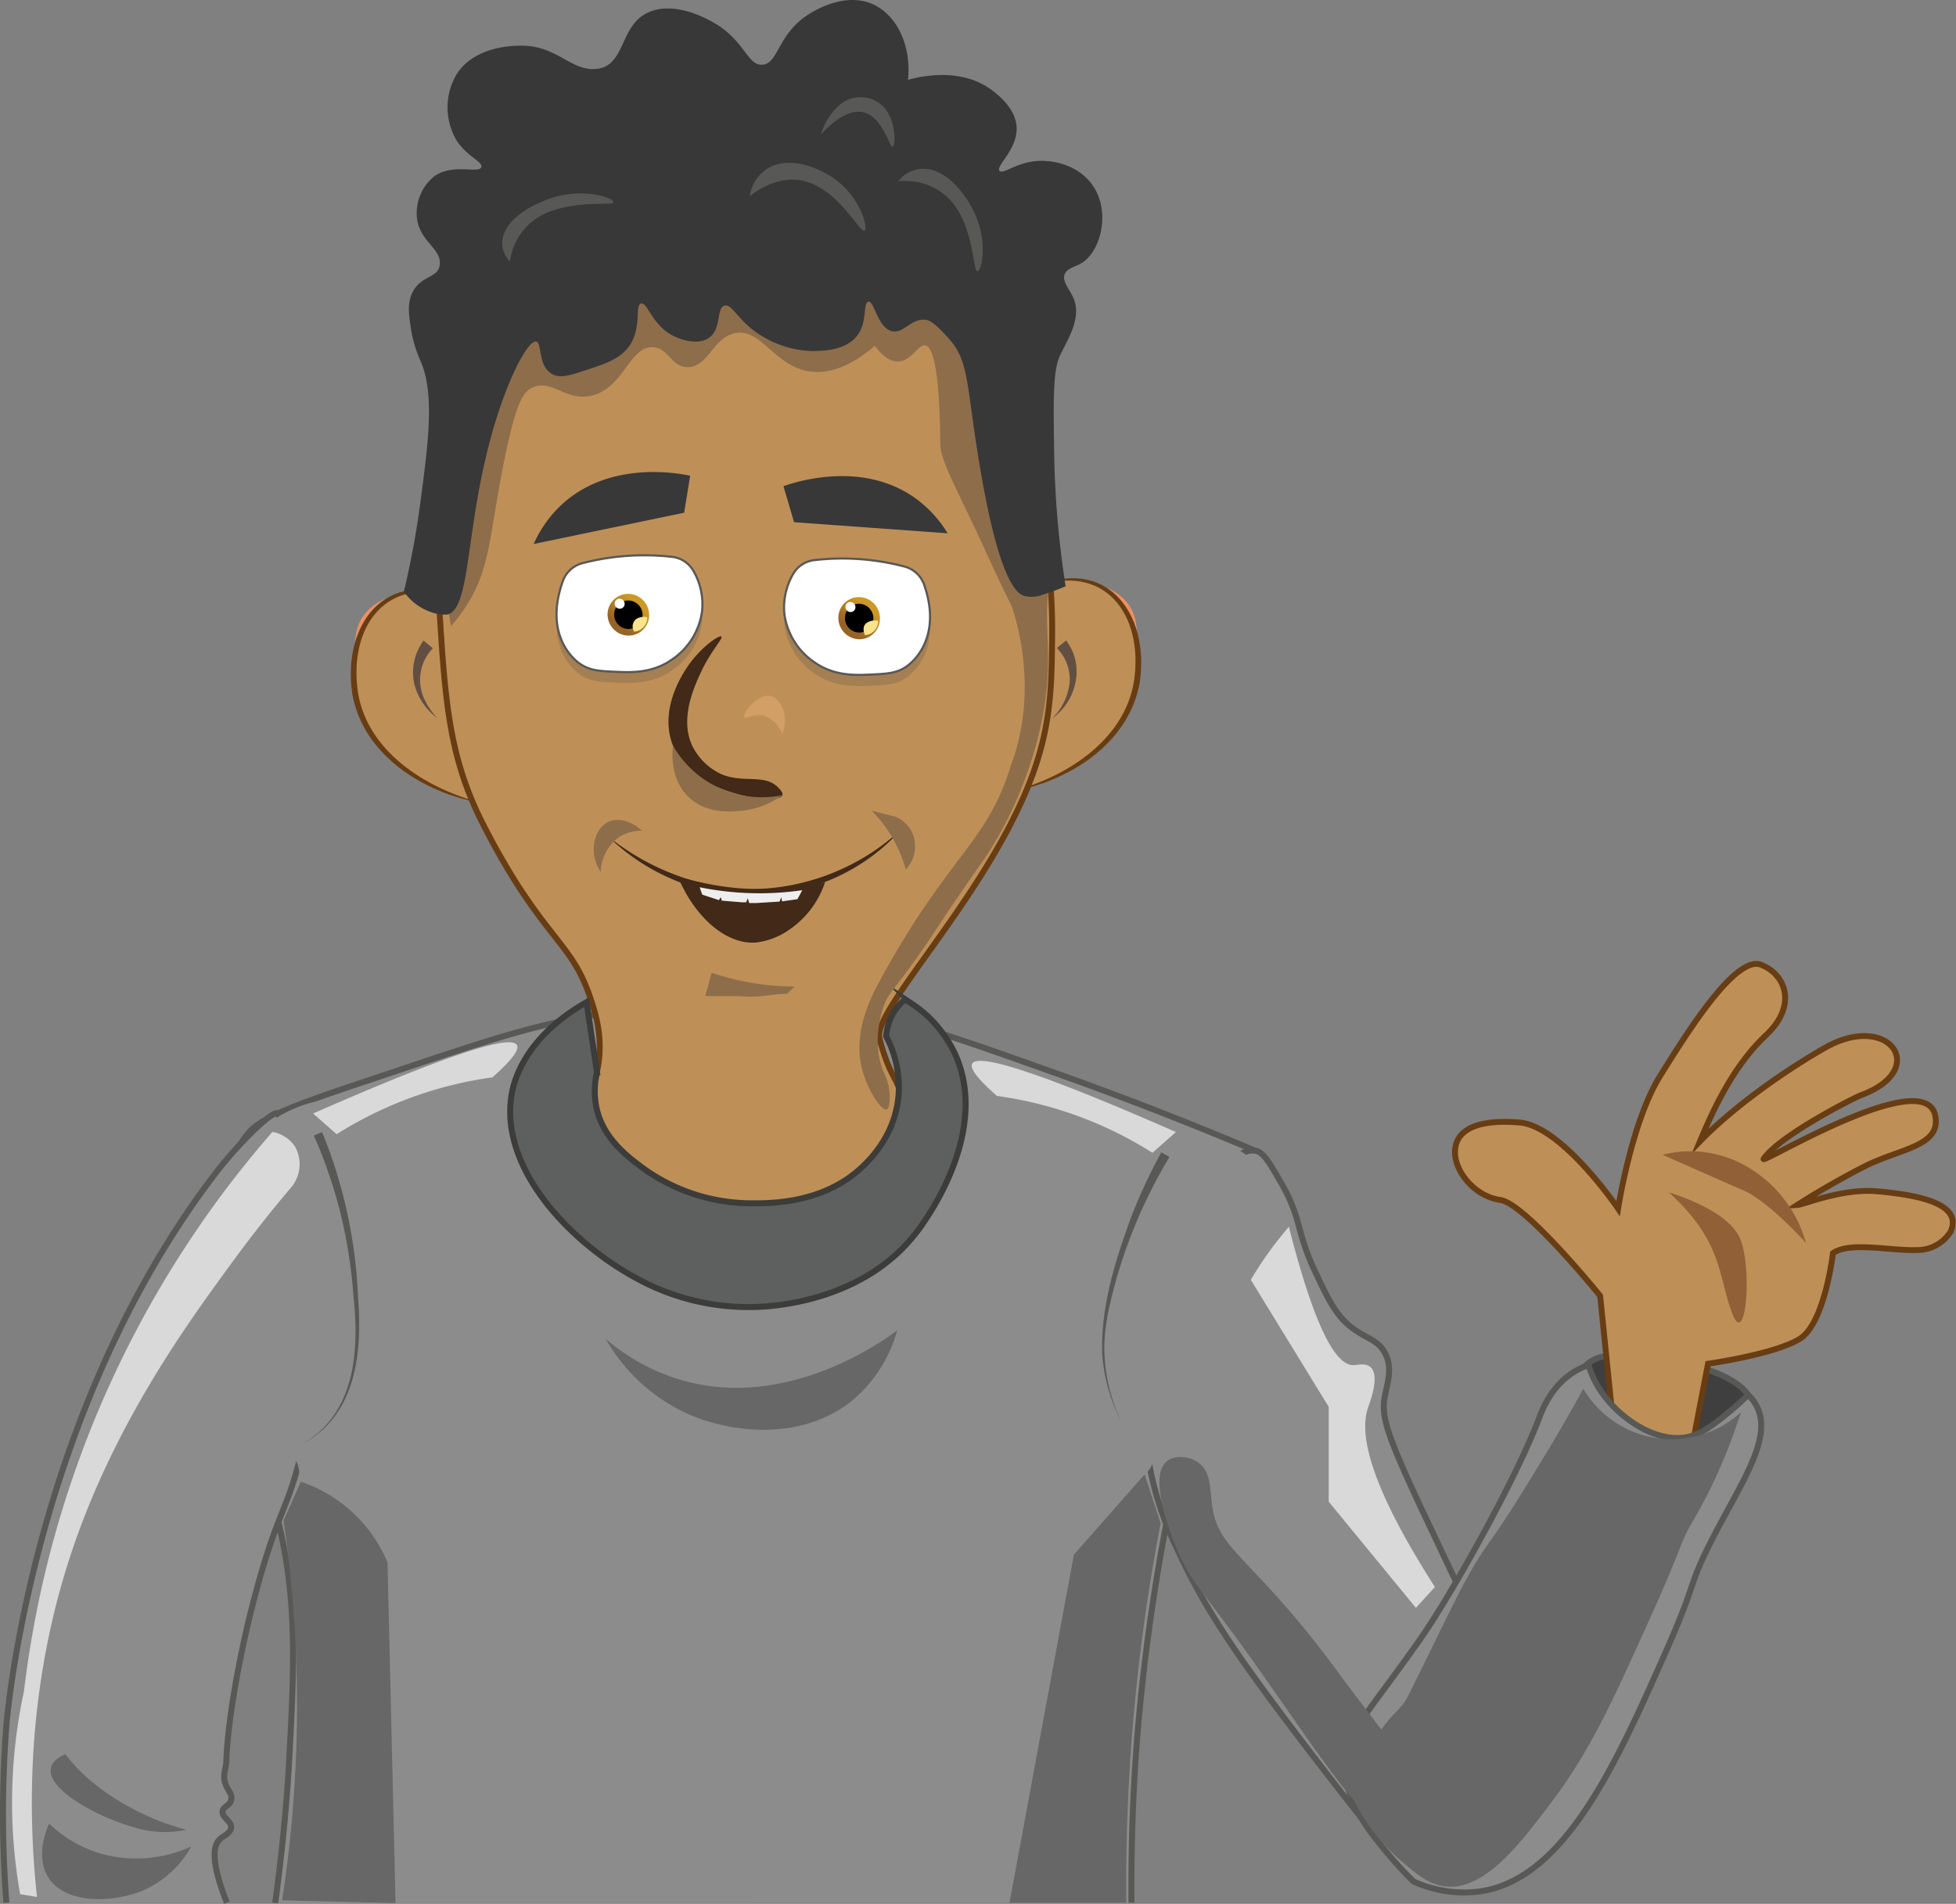
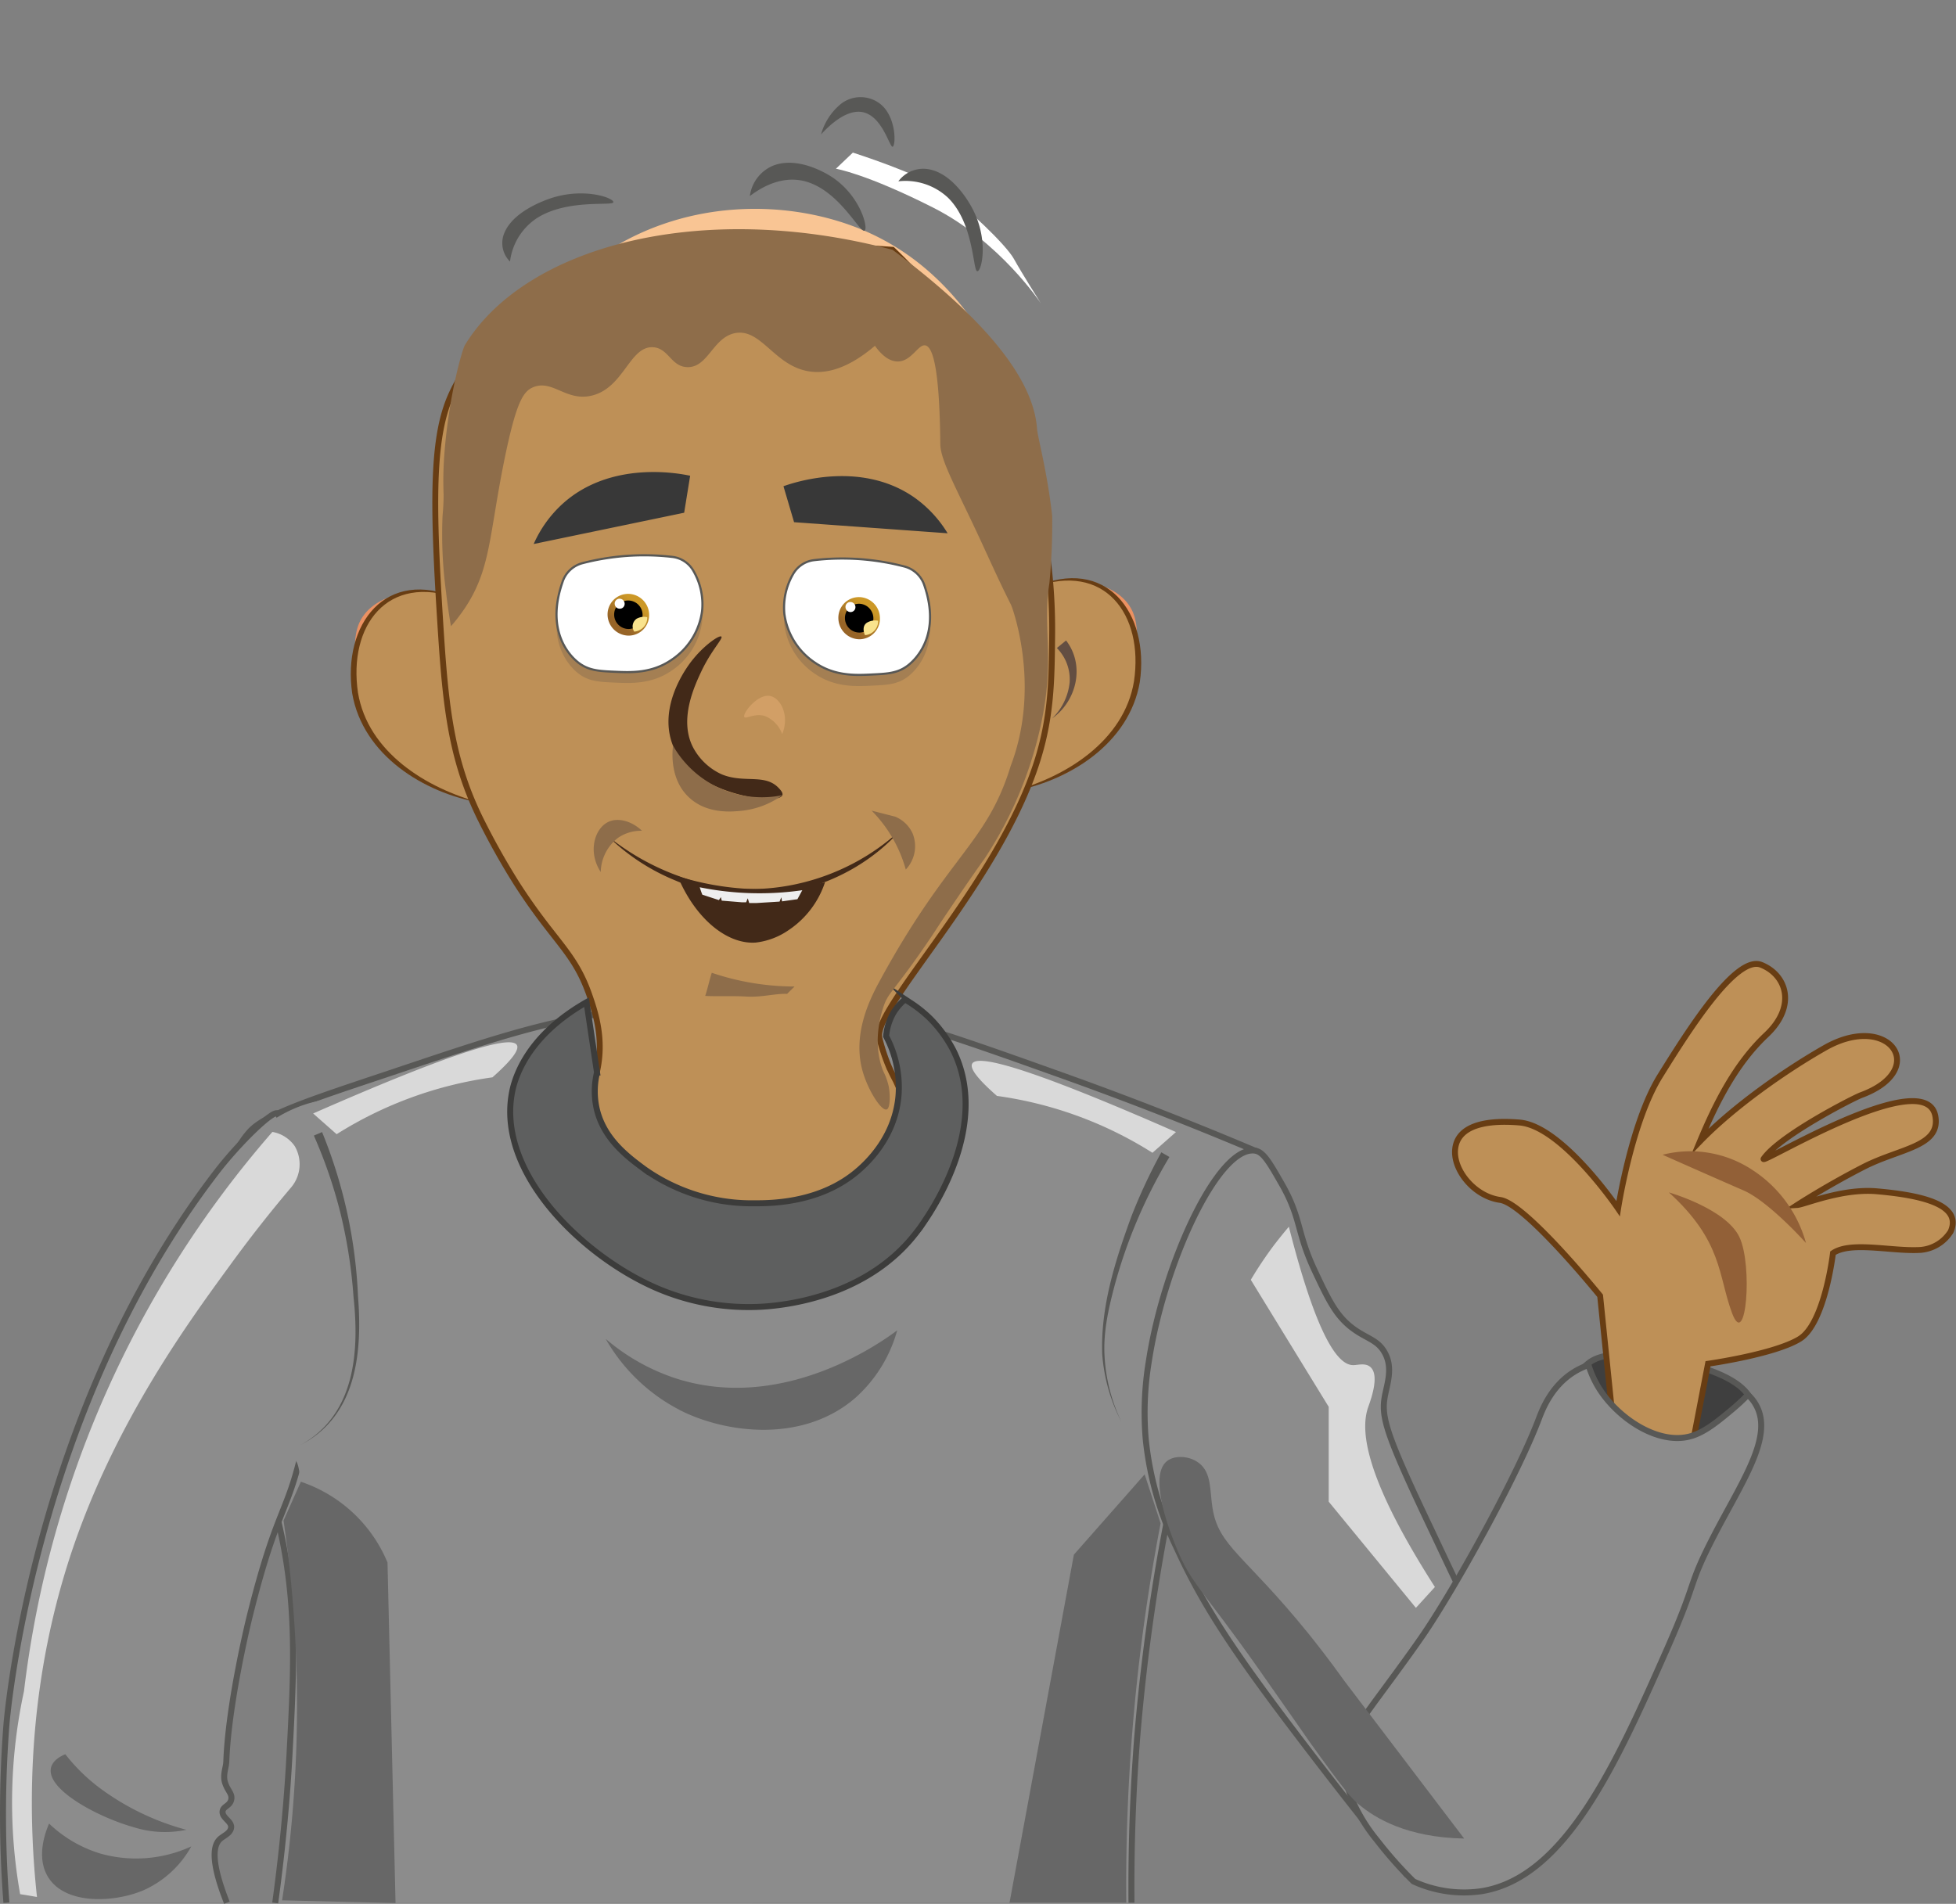
<svg xmlns="http://www.w3.org/2000/svg" xmlns:xlink="http://www.w3.org/1999/xlink" id="Lager_1" data-name="Lager 1" viewBox="0 0 326.38 317.74">
  <rect x="0" y="0" width="326.38" height="317.74" fill="#808080" stroke="none" />
  <defs>
    <style>.cls-1{fill:#3f3f3f;}.cls-1,.cls-17,.cls-8{stroke:#585856;}.cls-1,.cls-10,.cls-15,.cls-17,.cls-2,.cls-8{stroke-miterlimit:22.93;}.cls-2,.cls-6{fill:#be9057;}.cls-2{stroke:#683d13;}.cls-15,.cls-2{stroke-width:0.98px;}.cls-11,.cls-12,.cls-14,.cls-15,.cls-16,.cls-17,.cls-18,.cls-2,.cls-20,.cls-25,.cls-27,.cls-28,.cls-29,.cls-3,.cls-30,.cls-4,.cls-5,.cls-6{fill-rule:evenodd;}.cls-3{fill:#926037;}.cls-4{fill:#eb9162;}.cls-5{fill:#d17c5b;}.cls-7{fill:#683d13;}.cls-22,.cls-8{fill:#8c8c8c;}.cls-9{fill:#f9c594;}.cls-10{fill:#5e5f5f;stroke:#3c3c3b;}.cls-11{fill:#8e6d4a;}.cls-12,.cls-17{fill:#fff;}.cls-13,.cls-14{fill:#422918;}.cls-15{stroke:#99733f;fill:url(#Namnlös_övertoning_38);}.cls-16{fill:#a47f53;}.cls-17{stroke-width:0.36px;}.cls-18{fill:#383838;}.cls-19{fill:#585856;}.cls-20{fill:#eee;}.cls-21{fill:#676767;}.cls-23{fill:#d29f66;}.cls-24{fill:#634e42;}.cls-25,.cls-26{fill:#d9d9d9;}.cls-27{fill:url(#GradientFill_2);}.cls-29{fill:#f9e38d;}.cls-30{fill:url(#GradientFill_2-2);}</style>
    <linearGradient id="Namnlös_övertoning_38" x1="-933.74" y1="174.54" x2="-933.74" y2="174.54" gradientTransform="translate(1016.62)" gradientUnits="userSpaceOnUse">
      <stop offset="0" stop-color="#fce1c7" />
      <stop offset="0.98" stop-color="#f2ab7d" />
    </linearGradient>
    <linearGradient id="GradientFill_2" x1="-913.22" y1="104.33" x2="-910.32" y2="100.84" gradientTransform="translate(1016.62)" gradientUnits="userSpaceOnUse">
      <stop offset="0" stop-color="#976427" />
      <stop offset="1" stop-color="#cc9827" />
    </linearGradient>
    <linearGradient id="GradientFill_2-2" x1="-874.72" y1="104.92" x2="-871.8" y2="101.4" xlink:href="#GradientFill_2" />
  </defs>
  <path class="cls-1" d="M262.08,238c-.12-.73-1.09-7.21,2.9-10.44.86-.7,2.88-2,8.86-1.35,1.32.14,18,2,18.67,8.68.49,4.6-6.64,10.2-13.66,11C269,247,262.44,238.44,262.08,238Z" />
  <path class="cls-2" d="M268.83,234.17,267,216.26s-12.48-15.42-16.68-16-7.7-4.76-7.53-8.22,3.65-5.29,10.76-4.7S270,201.71,270,201.71s2.21-14.43,7-22.13,12.67-20.22,16.87-18.56,6,6.85.85,11.7-8.43,11.45-11.08,17.79c5.63-5.83,14.28-11.89,20.88-15.64,10.77-6.13,17.56,3.67,6,7.91-1.21.45-13.51,6.71-16.23,10.6-.95,1.34,27.11-15.94,28.65-7.07.87,5.05-5.95,5.35-11.93,8.41-6.19,3.17-11.14,6.39-11.14,6.39,1.19-.07,7.48-2.81,13.33-2.29,7,.62,14.34,2.08,12.29,6.72a6.55,6.55,0,0,1-5,3.06c-4.75.3-11.63-1.51-14.64.54,0,0-1.36,11.76-5.58,14.33s-15.27,4.13-15.27,4.13l-3.13,16.3-12.58-4.84Z" />
  <path class="cls-3" d="M278.47,199c9,8.19,8.19,13.84,10.54,20.14s3.48-7.94,1.23-12.68S278.47,199,278.47,199Z" />
  <path class="cls-3" d="M277.42,192.72s9.2,4.09,13.46,5.93,10.47,8.8,10.47,8.8a21.3,21.3,0,0,0-8.94-12.19A18.78,18.78,0,0,0,277.42,192.72Z" />
  <path class="cls-4" d="M81.73,101.34c-9.17-4.07-17.91-3.09-21.12,1.46-2,2.79-1.38,6.78-.81,10.88.43,3,1.05,7.53,4.47,11.79a22.3,22.3,0,0,0,10.79,7,58,58,0,0,0,8.83,1.33h0Z" />
  <path class="cls-5" d="M67.22,107.68a7,7,0,0,1,1.5-.4,7.16,7.16,0,0,1,2.75.11c0,1,0,2.61,0,4.52,0,1.11,0,2.19,0,2.48,0,1.47.6,4.19,3.68,8.64a15.85,15.85,0,0,1-7.33-8.58A14.83,14.83,0,0,1,67.22,107.68Z" />
  <path class="cls-6" d="M76.41,99.89c-1.06-.44-6.57-2.64-11.41,0-6.07,3.34-6.35,11.73-5.75,15.72,1.29,8.64,9.66,15.92,21,18.36" />
  <path class="cls-7" d="M76.41,99.89c-11.78-4.28-18.32,4.54-16.68,15.7,1.65,9.94,11.41,16,20.53,18.4-9.59-1.64-19.73-8-21.49-18.26-1.67-11.57,5.62-21.16,17.64-15.84Z" />
  <path class="cls-4" d="M167.22,99.48c9.17-4.07,17.92-3.09,21.12,1.46,2,2.79,1.38,6.78.81,10.88-.42,3.05-1,7.53-4.47,11.79a22.25,22.25,0,0,1-10.78,7,58,58,0,0,1-8.83,1.33h0Q166.14,115.7,167.22,99.48Z" />
-   <path class="cls-5" d="M183.6,107.68a7.23,7.23,0,0,0-4.25-.29c0,1,0,2.61,0,4.52,0,1.11,0,2.19,0,2.48-.06,1.47-.61,4.19-3.69,8.64a15.9,15.9,0,0,0,7.34-8.58A15.12,15.12,0,0,0,183.6,107.68Z" />
  <path class="cls-6" d="M172.55,98c1-.44,6.56-2.64,11.4,0,6.07,3.34,6.36,11.73,5.76,15.72-1.3,8.64-9.66,15.92-21,18.36" />
  <path class="cls-7" d="M172.55,98c12-5.32,19.3,4.27,17.64,15.84-1.77,10.29-11.91,16.62-21.49,18.26,9.12-2.35,18.88-8.46,20.52-18.4,1.65-11.16-4.9-20-16.67-15.7Z" />
  <path class="cls-8" d="M189.17,315.69" />
  <path class="cls-8" d="M188.8,317.55c-.09-10.77.37-20.09.95-27.54a338.35,338.35,0,0,1,6.07-41.72c.85-3.9,2.11-9.63,4.27-17.09a237.89,237.89,0,0,1,12.14-32.75q-1.41-3.19-2.8-6.41c-13.51-5.72-25-10-33.44-13-19.28-6.89-29.17-10.29-40.93-11.55-13.44-1.43-23.88.13-32,1.27-12.68,1.79-21.32,4.74-38.29,10.44C51,183.79,44,186.12,41.55,189a14,14,0,0,0-1.61,2.25c-2.47,4.39-7.81,15.38,1.72,48.06,3.05,10.46,3.19,8,4.74,14.43,3.2,13.31,2.7,24.19,1.9,39.16-.33,6.17-1,14.62-2.38,24.69" />
  <path class="cls-9" d="M81,87.2c-3.48,47.51,18.2,81.92,39.87,84.49,22.64,2.68,46.51-29.24,52.18-57.73,5.15-25.87-1.79-63.56-28.48-75.31C132,33.11,113.61,32.77,99,43.53A46.36,46.36,0,0,0,81,87.2Z" />
  <path class="cls-2" d="M173.06,127.05c2.37-7.45,2.43-13.59,2.5-20.68a92.33,92.33,0,0,0-6.12-34.46,86.08,86.08,0,0,0-20.52-30.22C114,39,83.62,47.29,75.28,65.9c-2.92,6.51-3.16,16.06-2,35.09.94,15.21,1.53,24.73,6.82,35.55a121,121,0,0,0,6.1,10.9c6.28,9.79,9.56,11.34,12.1,18.51,1,2.87,2.58,7.46,1.29,13a20.7,20.7,0,0,1-5.38,9.65c1.26,1.93,13.88,20.63,33.52,20,12-.36,25.2-7.93,25.81-15,.3-3.46-1.86-8.33-4-13.08-.14-.32-.73-1.33-1.35-2.8a32.34,32.34,0,0,1-1.45-4.48C145.6,168.24,166.53,147.63,173.06,127.05Z" />
  <path class="cls-10" d="M97.87,167.26q.87,5.87,1.75,11.73a13.42,13.42,0,0,0-.16,5.54c1,5.35,5.16,8.45,8.07,10.6a31,31,0,0,0,17.5,5.69h1c2.72,0,9.78-.11,15.66-4.28,1.15-.81,7.5-5.43,8.23-13.6a18.18,18.18,0,0,0-2.06-10,9.42,9.42,0,0,1,1.27-4A9,9,0,0,1,151,166.8c.27.16.64.37,1.06.65a21,21,0,0,1,3.17,2.56,21.68,21.68,0,0,1,3.87,5.34c6.13,12.39-3.48,26.47-5.07,28.8-.27.4-.54.81-1,1.38-7.92,10.49-21,12.24-25.76,12.54a38.83,38.83,0,0,1-17.72-3.1c-12.49-5.4-27.39-19.79-23.9-33.61C86.21,179.32,88.28,172.72,97.87,167.26Z" />
  <path class="cls-11" d="M148.29,181.31a10.1,10.1,0,0,0-.86-2.43c-2-4.78-.35-9.79-.08-10.65.83-2.64,1.55-2.42,7-10.35,1.76-2.54,1.55-2.37,4.27-6.39,2.95-4.36,5-7.29,5.6-8.09a65.83,65.83,0,0,0,9.88-24.53c1.74-9.8-.15-14.28,1-21.52a103.11,103.11,0,0,0,.47-11.23h0c-.83-7.46-2.43-13.16-2.53-14.56-.44-6.26-5.21-15.73-24.11-29.87-32.22-8.51-61.39-.48-71.37,15.93-.38.62-2.7,8.32-3.44,18.53a58,58,0,0,0-.1,6.37c0,1.76-.13,3-.18,3.67a72.29,72.29,0,0,0,.58,12.58c.17,1.44.42,3.41.83,5.74a29.29,29.29,0,0,0,2.34-3.05c4.29-6.45,4-11.94,6.53-24.52,2-9.79,3.15-11.65,4.91-12.34,3.21-1.26,5.47,2.45,9.73,1.42,5.36-1.3,6.29-8.28,10.2-8.07,2.59.14,3,3.23,5.7,3.32,3.52.12,4.27-5,8.07-5.69,4.36-.74,6.51,5.54,12.34,6.41,3,.45,6.62-.61,10.92-4.28.78,1.1,2.12,2.61,3.79,2.62,2.31,0,3.4-2.87,4.59-2.69s2.4,3.31,2.53,16.45c0,2.9,3,7.9,7.6,18,4.34,9.49,4,8.15,4.53,9.75.84,2.62,4.15,14.11-.39,26h0c-4,13.09-10.49,14.81-22.12,36.37-1.6,3-4.25,8.64-2.59,14.54.89,3.18,3.11,6.67,4,6.41C148.52,185.06,148.59,182.9,148.29,181.31Z" />
  <path class="cls-12" d="M142.31,25.47s10.87,3.45,14.88,6.23,10.7,9.16,12,11.52,4.5,7.42,4.5,7.42-6.79-10.33-18-16-16.21-6.48-16.21-6.48Z" />
  <path class="cls-11" d="M132.58,164.64l-1.25,1.23c-2.05-.07-4.22.6-6.78.45-2.26-.14-5.06,0-6.88-.11.33-.94.78-2.93,1.1-3.86A43.18,43.18,0,0,0,132.58,164.64Z" />
  <path class="cls-13" d="M150.37,138.42c-9.1,10.34-24.87,14.09-37.57,8.57a35,35,0,0,1-11.33-7.4,40.91,40.91,0,0,0,11.65,6.57c12.64,4.88,27.44,1.45,37.25-7.74Z" />
  <path class="cls-11" d="M101.55,137.15c1.61-.74,3.88-.12,5.57,1.5a6.8,6.8,0,0,0-4,1.18,7.41,7.41,0,0,0-2.88,5.71C98,142.1,99.26,138.19,101.55,137.15Z" />
  <path class="cls-11" d="M149.36,136.29l-3.92-1a22.5,22.5,0,0,1,5.7,9.83,5.67,5.67,0,0,0,1.15-6A5.46,5.46,0,0,0,149.36,136.29Z" />
  <path class="cls-14" d="M113.06,146.19c2.85,6.93,8.11,11.43,13,11.12a12,12,0,0,0,5.5-2.06,15.4,15.4,0,0,0,6.1-8,47.09,47.09,0,0,1-24.64-1.05Z" />
  <path class="cls-14" d="M120.37,106.24c.33.3-1.7,2.32-3.35,5.82-1.11,2.38-3.77,8-1.39,12.64a10.15,10.15,0,0,0,4.75,4.51c3.73,1.58,7.22-.16,9.54,2.29.3.31.77.82.63,1.21-.43,1.19-6.2.68-10.88-1.37a21.61,21.61,0,0,1-4.75-2.85h0a13.38,13.38,0,0,1-2.61-4c-2.8-7,2.92-14,3.45-14.61C117.64,107.59,120.05,105.94,120.37,106.24Z" />
  <path class="cls-15" d="M82.88,174.54" />
  <path class="cls-16" d="M117.15,103.81a11.64,11.64,0,0,1-5.09,8.12c-3.3,2.27-6.77,2.11-9.32,2s-4.25-.18-5.88-1.28c0,0-6.41-3.94-3-13.7l0,0a4.75,4.75,0,0,1,3.32-3.06,41,41,0,0,1,15-1.06,4.63,4.63,0,0,1,3.54,2.32A11.09,11.09,0,0,1,117.15,103.81Z" />
  <path class="cls-17" d="M117.15,102a11.64,11.64,0,0,1-5.09,8.12c-3.3,2.27-6.77,2.11-9.32,2s-4.25-.18-5.88-1.28c0,0-6.41-3.94-3-13.7l0,0A4.75,4.75,0,0,1,97.15,94a41,41,0,0,1,15-1.06,4.65,4.65,0,0,1,3.54,2.31A11.13,11.13,0,0,1,117.15,102Z" />
  <path class="cls-16" d="M130.88,104.32a11.65,11.65,0,0,0,5.08,8.12c3.31,2.27,6.78,2.12,9.32,2s4.26-.18,5.88-1.28c0,0,6.42-3.94,3.05-13.7v0a4.77,4.77,0,0,0-3.33-3.06,40.88,40.88,0,0,0-15-1.06,4.66,4.66,0,0,0-3.54,2.32A11.11,11.11,0,0,0,130.88,104.32Z" />
  <path class="cls-17" d="M130.88,102.46a11.65,11.65,0,0,0,5.08,8.12c3.31,2.27,6.78,2.12,9.32,2s4.26-.18,5.88-1.28c0,0,6.42-3.94,3.05-13.7v0a4.77,4.77,0,0,0-3.33-3.06,40.88,40.88,0,0,0-15-1.06,4.66,4.66,0,0,0-3.54,2.32A11.11,11.11,0,0,0,130.88,102.46Z" />
  <path class="cls-18" d="M93.8,84.15c8.13-7.44,19.75-5.1,21.36-4.75l-1,6.17L89.05,90.79A20,20,0,0,1,93.8,84.15Z" />
  <path class="cls-18" d="M152.53,83c-9.05-6.28-20.25-2.41-21.8-1.85l1.77,6L158.12,89A20,20,0,0,0,152.53,83Z" />
  <path class="cls-8" d="M191.7,227.16a52.6,52.6,0,0,0-.52,13.06,54,54,0,0,0,5.11,18c4.39,9.64,9.51,17.4,21,32.46,4.35,5.72,10.19,13.23,17.28,22l27.34-10.56c-7.13-15.05-12.83-26.26-16.85-33.94-1.24-2.36-2.84-5.71-6-12.43-7.84-16.44-8.59-19.2-8-22.65.41-2.19,1.41-4.84,0-7.35-1.09-2-2.8-2.31-4.86-3.72-3.14-2.13-4.44-4.89-6.82-9.95-3.08-6.54-2.18-8.7-5.56-14.58-2-3.48-3-5.24-4.38-5.46C203.35,191.08,194.23,210.65,191.7,227.16Z" />
  <path class="cls-8" d="M37.86,317.55c-2.78-7-2.27-9.61-1.15-10.63.61-.56,1.83-1,1.86-2s-1.54-1.55-1.43-2.61c.09-.86,1.17-.88,1.43-1.9s-.56-1.5-1-2.84.15-2.52.19-3.56c.35-9.87,3.84-24,3.84-24,4.41-17.81,6.24-17.27,8.55-27.06a152.52,152.52,0,0,0,3.32-19.94s2.25-22.9-3-30.32A52.46,52.46,0,0,1,47.51,188c-.36-.63-.6-1.07-.76-1.39a3.81,3.81,0,0,0-.47-.78c-.75-.57-6.36,4.86-10.09,9.69C5.1,235.89,1.07,287.88,1.07,287.88a193.43,193.43,0,0,0,0,29.67" />
-   <path class="cls-18" d="M67.39,98.73A145.76,145.76,0,0,0,70.14,83.9c1.35-10.19,2.42-18.32,0-23.73a20.72,20.72,0,0,1-1.57-5.33c-.35-2.22-.65-4.17.24-6C70.17,46,73,46.43,73.35,44.35c.54-2.83-3.53-4.07-3.8-8.23a7.93,7.93,0,0,1,2.85-6.65c3.14-2.3,7.52-.42,7.91-1.58.31-.9-2.41-1.77-4.11-4.43a10.84,10.84,0,0,1,0-11.08c3.2-5,10.27-4.79,11.39-4.74,5.74.25,8,4.56,12.34,3.8,4.54-.81,3.49-7.53,8.55-9.5s11.21,2.19,11.71,2.53c4.26,3,4.67,6.45,7,6.33,2.58-.13,2.53-4.61,7-7.91.34-.25,6.15-4.51,11.39-2.21,4.05,1.77,6.52,6.91,5.93,12.65,1.15-.33,8.74-2.46,14.24,1.9,1,.8,3.73,2.95,3.88,6,.19,3.74-3.56,6.49-2.85,7.28.57.63,2.46-1.16,5.7-1.58s7.85.7,10.12,4.43c2.66,4.36,1,10.61-2.08,12.52-1.16.73-2.52.83-2.9,2s.89,2.41,1.53,3.94c1.36,3.26-1,6.86-2.24,9.43s-1.15,7.48-1,17.09a160.9,160.9,0,0,0,1.9,21.51A38.85,38.85,0,0,1,174,99.25a5.23,5.23,0,0,1-3,.23c-1.14-.31-4.34-1.83-7.8-23.44-2-12.52-1.56-15.9-5-19.67-1.93-2.12-2.9-2.9-3.77-3-2.41-.27-3.63,2.34-5.59,1.9-2.42-.55-2.94-5.08-3.93-4.92s-.08,3.37-1.9,5.69c-2,2.57-6,2.54-7.6,2.54a17,17,0,0,1-10.12-3.8c-2.42-2-3.33-4.09-4.41-3.77-1.37.4-.45,3.85-2.55,5.35-1.72,1.23-4.48.47-6-.32-3.56-1.81-4.29-5.65-5.37-5.38s.19,3.87-1.9,7c-1.49,2.2-3.91,3-7.28,4.11-2.68.88-4.33,1.43-5.7.63C89.71,61,90.47,57.22,89.49,57,88,56.67,83.75,64.69,81,76.62c-3.23,13.75-2.76,25.25-6.41,25.95a7.07,7.07,0,0,1-3.08-.57A9.05,9.05,0,0,1,67.39,98.73Z" />
  <path class="cls-19" d="M85.1,43.65a4.33,4.33,0,0,1-.87-4.94c1.72-3.85,7.69-5.64,8.28-5.81,5.48-1.57,10.12.26,9.82.88s-7.84-.61-12.86,2.7A10.17,10.17,0,0,0,85.1,43.65Z" />
  <path class="cls-19" d="M149.9,30.26a5.18,5.18,0,0,1,5.14-2c4.36.83,7.17,6.39,7.44,7,2.51,5.12,1.27,10.2.56,10s-.54-8-4.84-12.25A10.4,10.4,0,0,0,149.9,30.26Z" />
  <path class="cls-19" d="M125.12,32.72a6.41,6.41,0,0,1,3.71-5c4.37-1.87,9.59,1.55,10.1,1.9,4.73,3.19,6,8.6,5.32,8.88-.87.34-4.33-7-10.27-8.33C130.42,29.42,127.29,31.08,125.12,32.72Z" />
  <path class="cls-19" d="M137,22.43a10.12,10.12,0,0,1,3.33-5.1,5.33,5.33,0,0,1,6.53,0c2.67,2.09,2.65,6.76,2.12,7.14s-1.76-5.62-5.56-5.82C141.09,18.56,138.69,20.59,137,22.43Z" />
  <path class="cls-20" d="M116.76,148.08a50.15,50.15,0,0,0,17.11.49l-.81,1.5-2.57.36-.12-.68-.29.72-3.88.24-1.19,0-.24-.79-.27.67-.67,0-3.4-.28-.15-.59c-.1.17-.21.34-.32.5l-2.76-.9C117.05,149,116.9,148.52,116.76,148.08Z" />
  <path class="cls-11" d="M112.31,124.46a17.07,17.07,0,0,0,18.24,8.25,14.09,14.09,0,0,1-6.88,2.61c-1.76.17-6,.56-9-2.53S112.21,125.08,112.31,124.46Z" />
  <path class="cls-21" d="M101.06,223.44a34.44,34.44,0,0,0,11.86,6.65c18,5.7,34.47-6.32,36.79-8.07a23.43,23.43,0,0,1-7.12,11.39c-8.4,7.14-20.46,5.94-28.24,2.37A30.2,30.2,0,0,1,101.06,223.44Z" />
  <path class="cls-8" d="M224.23,295.88a8.6,8.6,0,0,1,1.77-7.4c1.06-1.29,2.07-2.61,3.05-4,1.88-2.58,5.84-7.87,8.38-11.58,5.41-7.9,15.69-26.48,19.33-36.08.52-1.36,2-5.46,5.91-7.87a12,12,0,0,1,2.39-1.13,16.61,16.61,0,0,0,1.8,3.94c3.16,5,9.91,9.5,15.33,7.91,2.32-.68,4.51-2.5,6.82-4.43a34.28,34.28,0,0,0,2.65-2.46,6.74,6.74,0,0,1,1.38,1.75c2.93,5.29-2.4,12.77-7.11,21.9-4.47,8.68-2.48,6.8-7.84,18.93-8.43,19.08-16.92,38-30.85,40.26A20.29,20.29,0,0,1,235.86,314a68.42,68.42,0,0,1-6.12-6.91,28.54,28.54,0,0,1-3.65-5.69A29.26,29.26,0,0,1,224.23,295.88Z" />
  <path class="cls-21" d="M179.19,259.46,191,246.06l2.66,8.18c-1.78,9.25-3.32,19.45-4.35,30.5a320.45,320.45,0,0,0-1.38,32.81H168.45Z" />
-   <path class="cls-21" d="M290.53,235.66a17.12,17.12,0,0,1-26.34-3.88c-1.7,3.1-4.3,7.72-7.69,13.22-3.87,6.3-5.34,8.69-8.2,12.68-4,5.64-6.72,12.14-13.31,25.29-1.14,2.26-2.28,2.61-4.28,5.38a71.4,71.4,0,0,0-5.88,9.75,33.07,33.07,0,0,0,8.9,12.41c2.59,2.22,4.59,3.94,7.28,4.3,6.57.89,12.49-6.93,17.7-13.81,6.64-8.75,10.38-17.16,16-29.56,6.6-14.53,5.35-13.54,8.09-18.13a87.49,87.49,0,0,0,6.46-14C289.57,238.45,290,237.2,290.53,235.66Z" />
  <path class="cls-21" d="M8.19,304.34a21.32,21.32,0,0,0,8.54,5,22,22,0,0,0,15.19-1.19,17.05,17.05,0,0,1-8.07,7.36c-5,2.08-13.13,2.39-15.9-2.37C6,309.81,7.63,305.64,8.19,304.34Z" />
  <path class="cls-21" d="M10.9,292.77a30.23,30.23,0,0,0,6.44,6.14,42.74,42.74,0,0,0,13.76,6.47,17.34,17.34,0,0,1-8.85-.45c-4.9-1.37-12.22-5-13.58-8.37C7.73,294.21,10.11,293.09,10.9,292.77Z" />
  <path class="cls-22" d="M23.62,238c-.21-8.34,4.58-11.31,10-22.08C41.68,199.78,38,192.07,46,186.65c.5-.33,7.18-4.69,13.53-2.61,16.35,5.38,9.59,49.35,7.95,56.84a17.48,17.48,0,0,1-12.81,14c-2.06.69-3.69,1.25-4.51.47-1.15-1.09.53-3.47,0-8.07-.22-1.88-.41-3.55-1.19-3.79-2.54-.79-6.64,15.3-13,15.42-4,.08-7.25-6-9-9.25A26.14,26.14,0,0,1,23.62,238Z" />
  <path class="cls-21" d="M50.2,247.29a23.88,23.88,0,0,1,14.46,13.48L66,317.61l-18.93-.46a212.81,212.81,0,0,0,2.45-36.63,212.08,212.08,0,0,0-2.21-26.74Z" />
  <path class="cls-23" d="M130.52,122.51c1.23-3-.17-5.85-1.89-6.33-2.1-.57-4.8,2.9-4.43,3.49.24.39,1.72-.7,3.44-.17A5.17,5.17,0,0,1,130.52,122.51Z" />
  <path class="cls-24" d="M177.9,106.91c3.18,4.15,1.77,10.08-2.35,13a9.79,9.79,0,0,0,2.93-6,7.45,7.45,0,0,0-2.13-5.76l1.55-1.27Z" />
-   <path class="cls-24" d="M72.23,108.18a7.59,7.59,0,0,0-1.2,8.93,10.89,10.89,0,0,0,2,2.78,10.27,10.27,0,0,1-3.92-5.8,9,9,0,0,1,1.56-7.18l1.55,1.27Z" />
  <path class="cls-19" d="M53.74,188.93a81.57,81.57,0,0,1,6,27.47c.74,9.36-.25,19.88-9.52,24.72,9-5,9.76-15.44,8.77-24.67a84.21,84.21,0,0,0-2.13-13.78,80,80,0,0,0-4.49-13.15l1.39-.59Z" />
-   <path class="cls-22" d="M155.33,218.68c.14-9.52,3.67-25.92,15.42-31,6-2.6,12.13-1.37,23.74.94,8.83,1.76,13.23,2.68,14.56,5.7,2.85,6.47-11.26,11.78-15,28.16-2.62,11.39,1.3,21.44-3.8,24.13-2.5,1.32-4.69-.48-8.54,1.42-4.63,2.3-4.55,6.29-6.88,6.89C169.43,256.26,155,238.8,155.33,218.68Z" />
  <path class="cls-19" d="M195.14,193.08A84.69,84.69,0,0,0,186,214.49c-1,3.78-1.88,7.61-1.71,11.51a28.9,28.9,0,0,0,2.83,11.29,29.11,29.11,0,0,1-3.2-11.27c-.3-7.91,2.17-15.64,4.86-23a91.69,91.69,0,0,1,5-10.71l1.3.75Z" />
  <path class="cls-25" d="M45.45,188.91A173.22,173.22,0,0,0,4,282.26a87.72,87.72,0,0,0-.64,33.86l2.81.47c-2.93-27.14,2.31-47.43,6.05-58.38,7.16-20.92,18.91-37.13,26-46.83,4.1-5.66,7.78-10.17,10.4-13.26a6,6,0,0,0,.56-6.84A5.74,5.74,0,0,0,45.45,188.91Z" />
  <path class="cls-26" d="M215.06,204.73c4.79,18.85,8.32,23.14,10.76,23.1.74,0,2-.42,2.85.32,1.64,1.44-.07,5.8-.4,6.77C226.89,239,228,247,239.43,264.86l-3.17,3.48-14.55-17.72V234.79q-6.5-10.59-13-21.2a65.45,65.45,0,0,1,3.8-5.69C213.38,206.76,214.23,205.71,215.06,204.73Z" />
  <path class="cls-26" d="M162.22,177.52q1.56-2.84,34,11.41l-3.92,3.46a65.1,65.1,0,0,0-25.95-9.49Q161.56,178.7,162.22,177.52Z" />
  <path class="cls-26" d="M86.25,174.42q-1.56-2.83-34,11.41l3.92,3.46a65.51,65.51,0,0,1,26-9.49Q86.91,175.6,86.25,174.42Z" />
  <path class="cls-21" d="M200,244.13c2.19,1.59,1.86,4.61,2.31,7.48,1,6.48,5.29,7.78,16,21,1.38,1.72,3.54,4.46,6.07,8q10,13.13,19.93,26.23c-9.65-.18-14.91-3.46-17.56-5.68-1.25-1.05-2.31-2.18-8.31-10.57-.1-.15-2.82-4.07-8.3-11.87-9.48-13.5-11.37-14.31-13.87-20.48-.87-2.14-4.78-11.81-1.55-14.4C196.08,242.79,198.53,243,200,244.13Z" />
  <path class="cls-27" d="M104.82,99.11a3.43,3.43,0,0,0-3.44,3.47,3.54,3.54,0,0,0,3.5,3.5,3.43,3.43,0,0,0,3.44-3.47A3.54,3.54,0,0,0,104.82,99.11Z" />
  <path class="cls-28" d="M104.83,100.22a2.33,2.33,0,0,0-2.35,2.37,2.4,2.4,0,0,0,2.39,2.38,2.33,2.33,0,0,0,2.35-2.37A2.4,2.4,0,0,0,104.83,100.22Z" />
  <path class="cls-29" d="M105.83,105.41A2.33,2.33,0,0,0,108,103h0a2.58,2.58,0,0,0-1.75.25A1.55,1.55,0,0,0,105.83,105.41Z" />
  <path class="cls-12" d="M103.39,99.92a.81.81,0,0,0-.82.83.84.84,0,0,0,.84.84.81.81,0,0,0,.82-.83A.85.85,0,0,0,103.39,99.92Z" />
  <path class="cls-30" d="M143.33,99.65a3.44,3.44,0,0,0-3.44,3.51,3.56,3.56,0,0,0,3.5,3.53,3.45,3.45,0,0,0,3.44-3.51A3.54,3.54,0,0,0,143.33,99.65Z" />
  <path class="cls-28" d="M143.34,100.76a2.36,2.36,0,0,0-2.35,2.4,2.41,2.41,0,0,0,2.39,2.41,2.35,2.35,0,0,0,2.35-2.4A2.43,2.43,0,0,0,143.34,100.76Z" />
  <path class="cls-29" d="M144.34,106a2.36,2.36,0,0,0,2.19-2.4v0a2.67,2.67,0,0,0-1.76.26C143.84,104.35,144.07,105.45,144.34,106Z" />
  <path class="cls-12" d="M141.9,100.47a.81.81,0,0,0-.82.84.85.85,0,0,0,.84.84.82.82,0,0,0,.82-.84A.85.85,0,0,0,141.9,100.47Z" />
</svg>